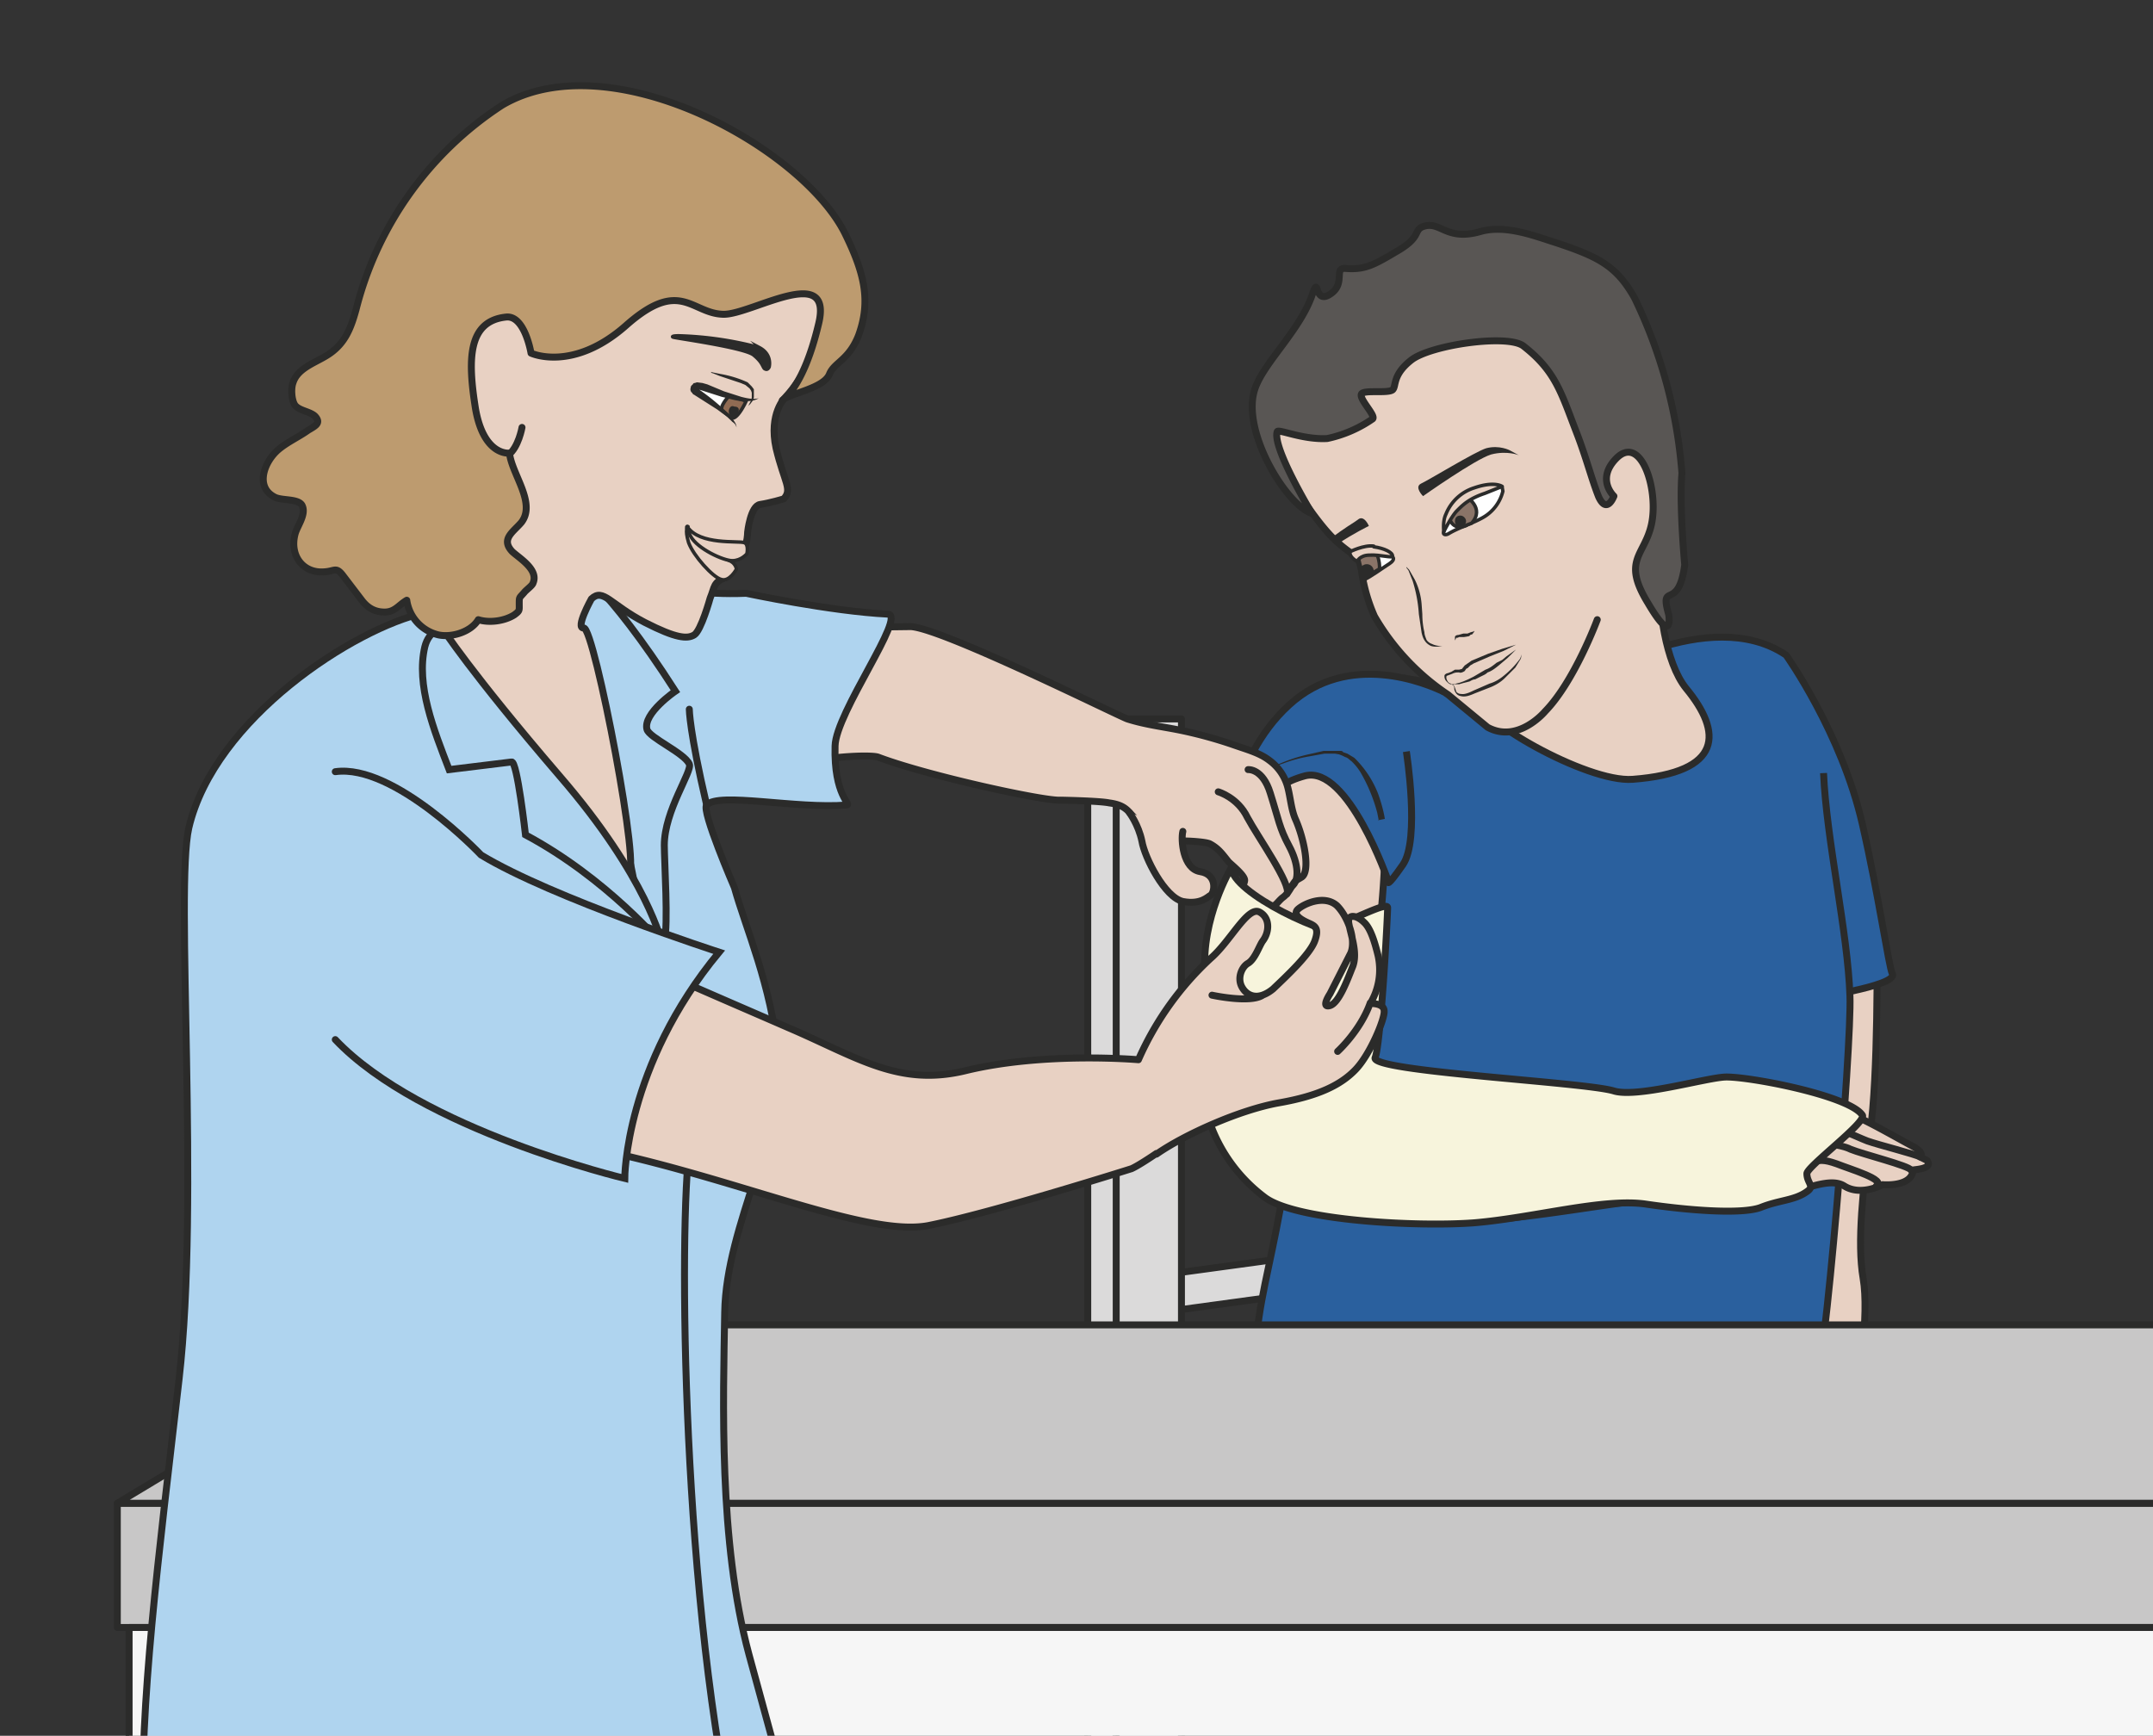
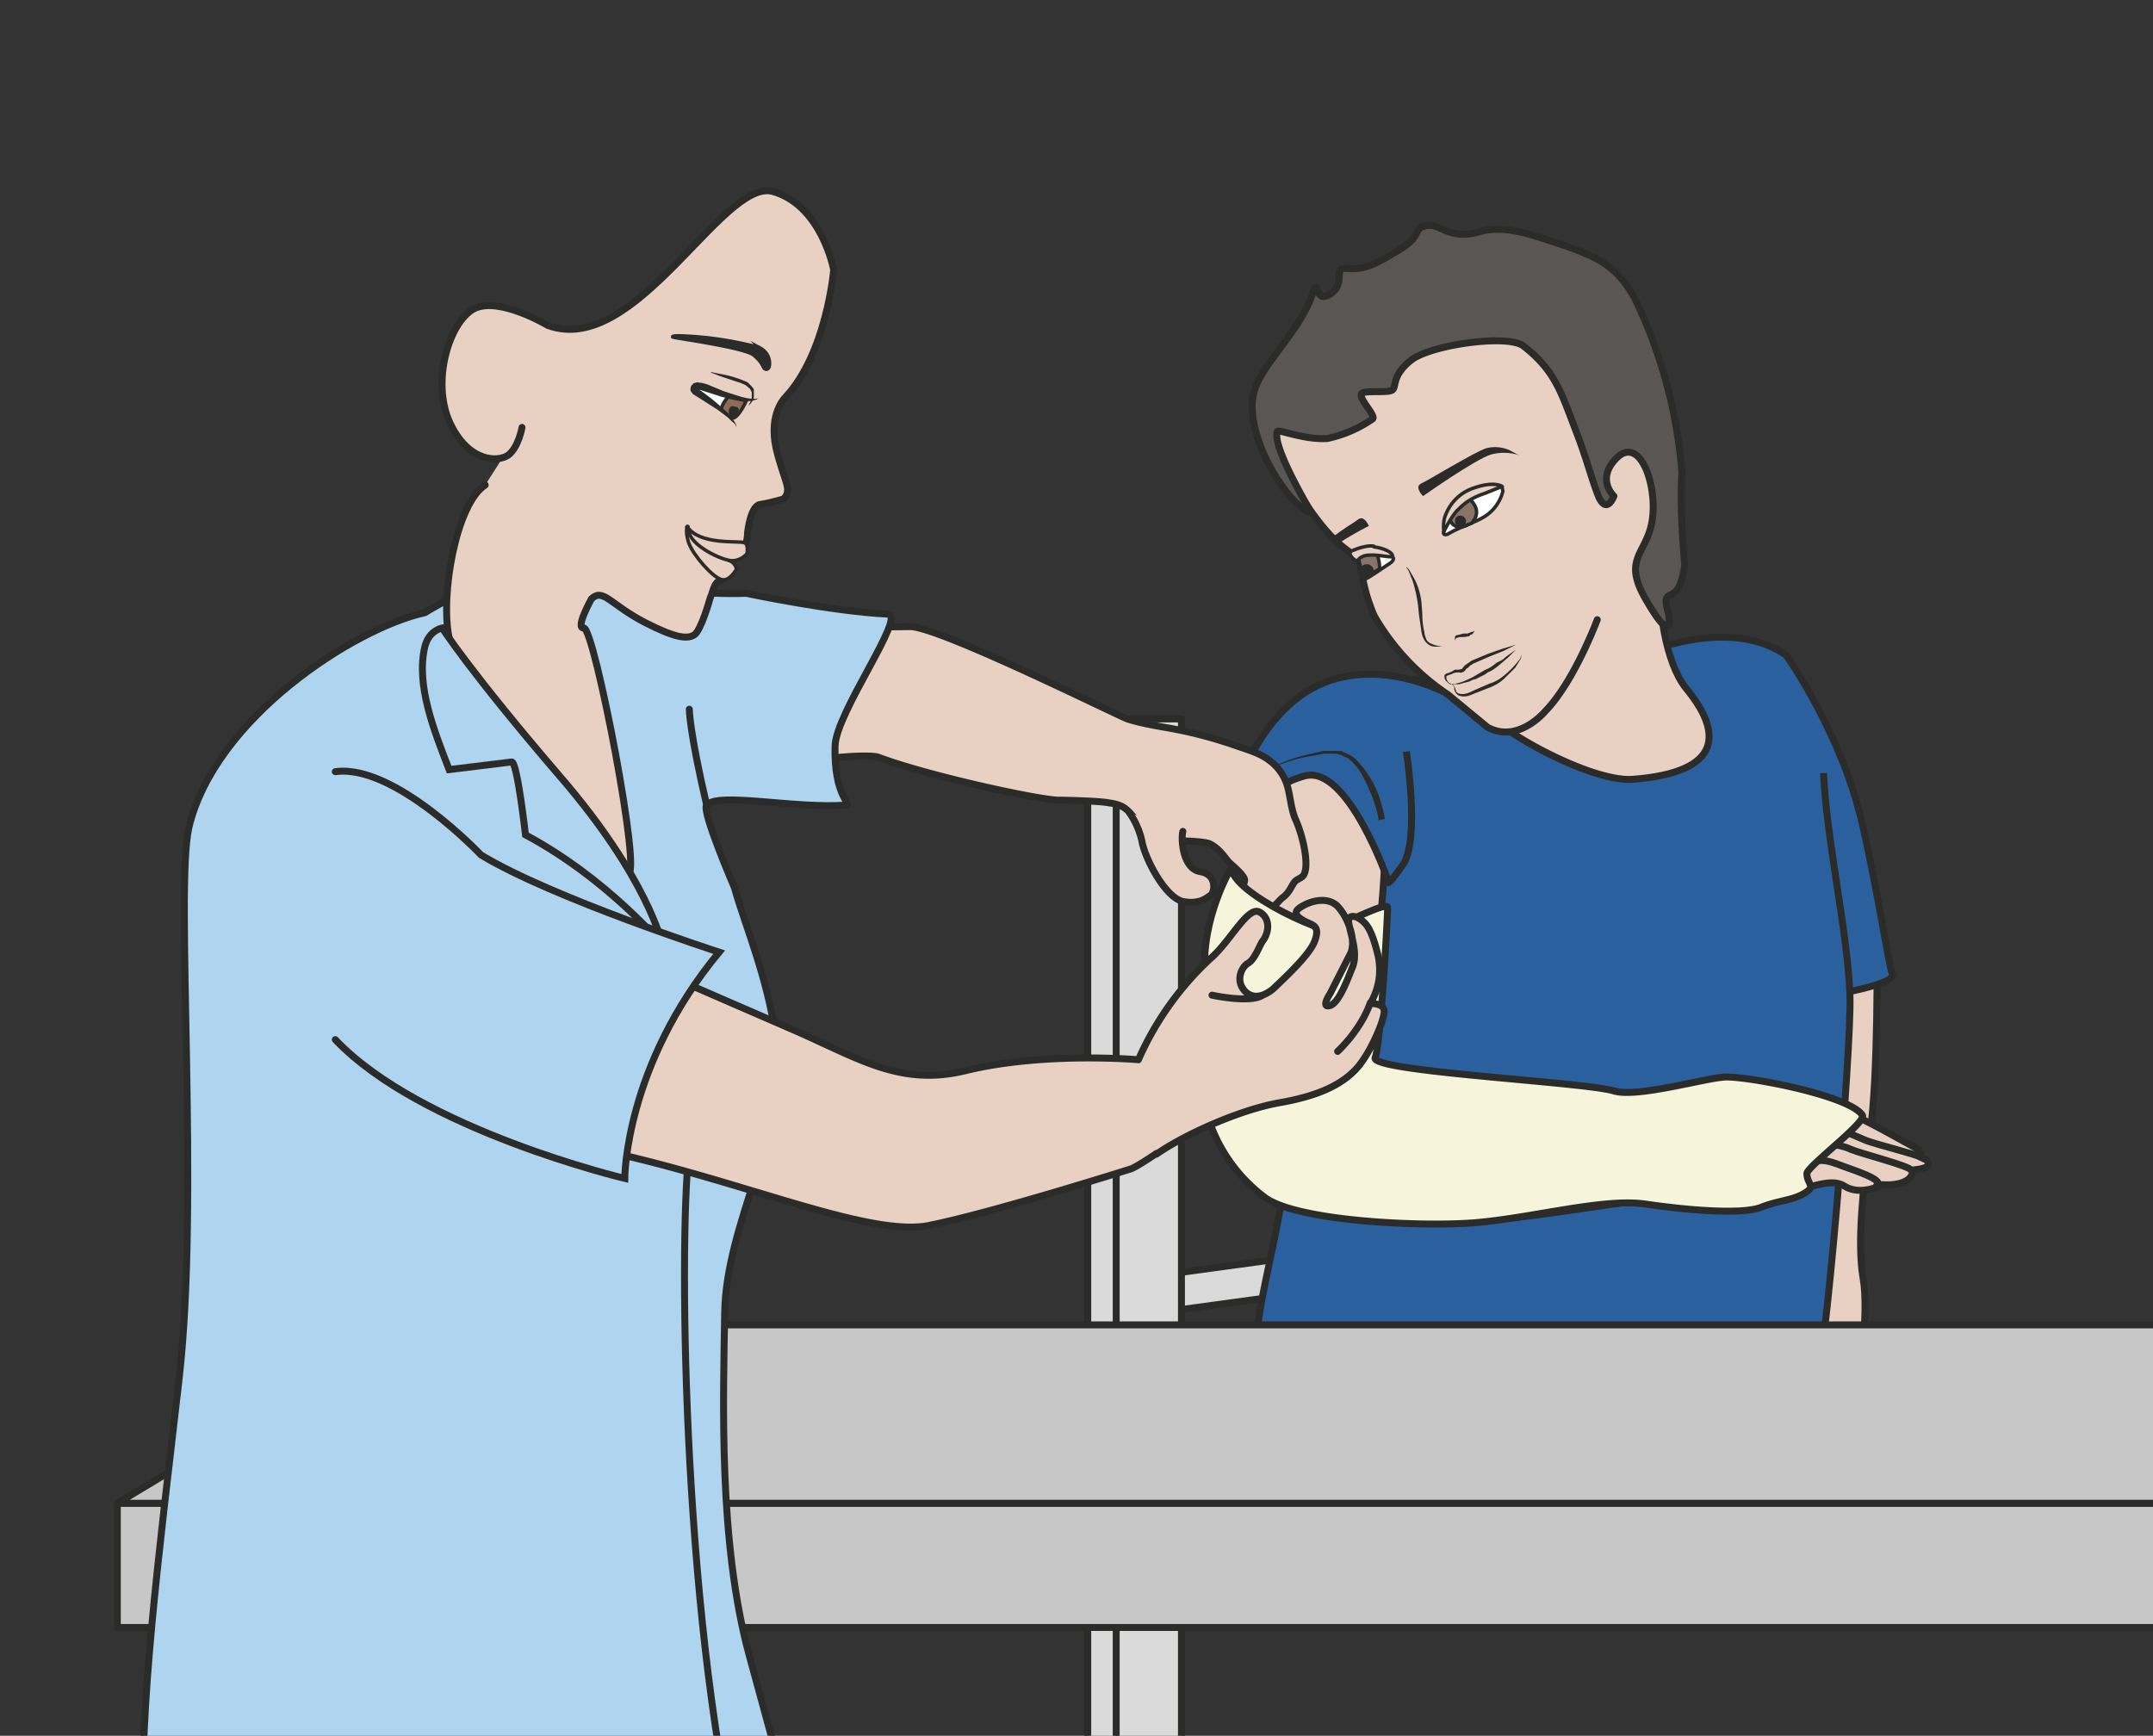
<svg xmlns="http://www.w3.org/2000/svg" viewBox="0 0 387.7 312.6">
  <rect x="0" y="0" width="387.7" height="312.6" fill="#333333" stroke="none" />
  <defs>
    <clipPath id="a">
      <path d="M0 250.1h310.2V0H0v250.1z" />
    </clipPath>
    <clipPath id="b">
      <path d="M0 250.1h310.2V0H0v250.1z" />
    </clipPath>
    <clipPath id="c">
      <path d="M0 250.1h310.2V0H0v250.1z" />
    </clipPath>
    <clipPath id="d">
      <path d="M0 250.1h310.2V0H0v250.1z" />
    </clipPath>
    <clipPath id="e">
      <path d="M0 250.1h310.2V0H0v250.1z" />
    </clipPath>
    <clipPath id="f">
      <path d="M0 250.1h310.2V0H0v250.1z" />
    </clipPath>
  </defs>
  <path d="M209.7 143.7l60.1-5v-6.6l-60 5v6.6z" fill="#dbdada" />
  <path stroke-linejoin="round" d="M209.7 143.7l60.1-5v-6.6l-60 5v6.6z" stroke="#2b2b2a" stroke-miterlimit="10" fill="none" stroke-width="1.25" />
  <path d="M209.7 191.4l58.7-8v-6.7l-58.7 8v6.7z" fill="#dbdada" />
  <path stroke-linejoin="round" d="M209.7 191.4l58.7-8v-6.7l-58.7 8v6.7z" stroke="#2b2b2a" stroke-miterlimit="10" fill="none" stroke-width="1.25" />
  <path d="M208.6 236.4l58.6-8v-6.7l-58.6 8v6.7z" fill="#dbdada" />
  <path stroke-linejoin="round" d="M208.6 236.4l58.6-8v-6.7l-58.6 8v6.7z" stroke="#2b2b2a" stroke-miterlimit="10" fill="none" stroke-width="1.25" />
  <path d="M200.9 312.6h11.9v-183h-11.9v183z" fill="#dbdada" />
  <g clip-path="url(#a)" transform="matrix(1.25 0 0 -1.25 0 312.6)">
    <path stroke-linejoin="round" d="M160.7-60.3l9.5 4v202.8h-9.5V-60.3z" stroke="#2b2b2a" stroke-miterlimit="10" fill="none" />
  </g>
  <path d="M195.9 312.6h5v-183l-5-.7v183.7z" fill="#dbdada" />
  <g clip-path="url(#b)" transform="matrix(1.25 0 0 -1.25 0 312.6)">
    <path stroke-linejoin="round" d="M156.8 147l4-.5V-60.3l-4.1-.5V147z" stroke="#2b2b2a" stroke-miterlimit="10" fill="none" />
    <path d="M270.4 113.5s.2-18.5-1-26.6c-1-8.1-1.9-15.8-1-21s-.6-15.8-1.7-16.9c-1.1-1.1-16.1.4-16.1.4l2.4 48.5c.6 9.5 3.6 20.9 3.6 20.9l13.8-5.3z" fill="#e8d1c3" />
    <path stroke-linejoin="round" d="M270.4 113.5s.2-18.5-1-26.6c-1-8.1-1.9-15.8-1-21s-.6-15.8-1.7-16.9c-1.1-1.1-16.1.4-16.1.4l2.4 48.5c.6 9.5 3.6 20.9 3.6 20.9l13.8-5.3z" stroke="#2b2b2a" stroke-miterlimit="10" fill="none" />
    <path stroke-linejoin="round" d="M228.5 152s17.7 11.2 28.8 3.7c0 0 8-11.2 11-24.4 2.3-10 3.8-20.5 4.3-21.5 1-1.8-12.5-3.7-12.5-3.7" stroke="#2b2b2a" stroke-miterlimit="10" fill="#2a609e" />
    <path stroke-linejoin="round" d="M232.6 152s5-11 .5-12.7-15.9 14.8-18.3 13.5c-7.8-4-12.4 2.3-18.3-1.9s-14.8-20.1-16.1-34.2c-.6-5.4 6.4-23.2 5-34.5-2.4-18.6-7.6-25.5-2.1-42 8.3-24.9 18.2-.4 30 1.1 31.2 4.1 44.5 5.7 48 8.3 1.5 1.1 5.5 50.1 5.2 57-.3 9.1-3.4 22.6-3.8 32.1" stroke="#2b2b2a" stroke-miterlimit="10" fill="#2a609e" />
    <path stroke-linejoin="round" d="M394 15.6H16.9v17.9h377.3v-18z" stroke="#2b2b2a" stroke-linecap="round" stroke-miterlimit="10" fill="#c8c7c7" />
    <path d="M394 33.5H16.9l42.7 25.7h374.1l-39.5-25.7z" fill="#c8c7c7" />
    <path stroke-linejoin="round" d="M394 33.5H16.9l42.7 25.7h374.1l-39.5-25.7z" stroke="#2b2b2a" stroke-linecap="round" stroke-miterlimit="10" fill="none" />
-     <path stroke-linejoin="round" d="M394-159.1H18.6V15.6h375.6v-174.7z" stroke="#2b2b2a" stroke-linecap="round" stroke-miterlimit="10" fill="#f6f6f6" />
  </g>
  <g clip-path="url(#c)" transform="matrix(1.25 0 0 -1.25 0 312.6)">
    <path d="M215 165.2c2.3-3.7.5-11.9-1.7-16-1.3-2.3 15.2-11.9 21.9-11.4 13.1 1 12.9 6.8 7.7 13.1-3 3.7-4.1 12-3.7 16.2.1 1.7-13.5 0-14 .7-1.7 2.4-13.9 3.5-10.1-2.6" fill="#e8d1c3" />
    <path d="M215 165.2c2.3-3.7.5-11.9-1.7-16-1.3-2.3 15.2-11.9 21.9-11.4 13.1 1 12.9 6.8 7.7 13.1-3 3.7-4.1 12-3.7 16.2.1 1.7-13.5 0-14 .7-1.7 2.4-13.9 3.5-10.1-2.6z" stroke="#2b2b2a" stroke-miterlimit="10" fill="none" />
  </g>
  <g clip-path="url(#d)" transform="matrix(1.25 0 0 -1.25 0 312.6)">
    <path d="M199 133c1.3-5.1-.4-17.8-1-22.8-.8-8.1.5-12.9 0-14.8 0-.7 31.1-2 39.5-6.3 3.8-.6 6.3 0 10.1 1.5 3.9 1.6 9 2 10.1 1.4 1.1-.4 6.9-2.2 8.9-2.5 1.4-.3 7.1-3.6 9-4.6 1.8-1 1-1.5 1-1.5l1-.5c1-1.3-2-1.3-2-1.4-.2-2.5-4.4-2.1-4.4-2.1s-3.1-1.7-5.5-.2c-2.3 1.5-6.9-1-12.8-2.6-3.2-1-7.7 1.4-14 .8-14.4-1.4-33.1-6.6-51.5-.8a15.2 15.2 0 00-11 14.7c0 4 .1 23.1 2.5 40.4 0 0 .8 8.6 5.7 9.7 5 1 13.4-3.8 14.5-8.4" fill="#e8d1c3" />
    <path stroke-linejoin="round" d="M199 133c1.3-5.1-.4-17.8-1-22.8-.8-8.1.5-12.9 0-14.8 0-.7 31.1-2 39.5-6.3 3.8-.6 6.3 0 10.1 1.5 3.9 1.6 9 2 10.1 1.4 1.1-.4 6.9-2.2 8.9-2.5 1.4-.3 7.1-3.6 9-4.6 1.8-1 1-1.5 1-1.5l1-.5c1-1.3-2-1.3-2-1.4-.2-2.5-4.4-2.1-4.4-2.1s-3.1-1.7-5.5-.2c-2.3 1.5-6.9-1-12.8-2.6-3.2-1-7.7 1.4-14 .8-14.4-1.4-33.1-6.6-51.5-.8a15.2 15.2 0 00-11 14.7c0 4 .1 23.1 2.5 40.4 0 0 .8 8.6 5.7 9.7 5 1 13.4-3.8 14.5-8.4z" stroke="#2b2b2a" stroke-miterlimit="10" fill="none" />
    <path stroke-linejoin="round" d="M256.8 90.1s4-2.3 6.2-2.4c2-.1 4.2-1.3 6-2 1.7-.6 6.9-1.9 7.6-2.3M257.3 87.6s.3-1.4 2.5-1.8 5.2-.5 6.8-1.3c1.7-.7 8.5-2.4 8.7-3M257.2 83.7c0-.1 1.6-1.3 3.4-1 1.7.2 2 .4 4-.3 2-.8 7.2-2.3 5.7-3.2M186.6 92s5.1 4 11.5 3.4" stroke="#2b2b2a" stroke-linecap="round" stroke-miterlimit="10" fill="none" />
    <path stroke-linejoin="round" d="M202.6 141.8s2-12.7-.5-16.3c-2.5-3.6-2.1-2.4-2.1-2.4s-5.8 16.8-12 15.2c-5.6-1.5-7.3-5.3-10-9.2-2-2.5-1 11.5 7.7 19.4 8.6 7.9 19.8 3.1 22.3 1.9" stroke="#2b2b2a" stroke-miterlimit="10" fill="#2a609e" />
    <path d="M198.6 132l-.2 1a23.4 23.4 0 01-2.4 5.8 8 8 0 01-1.3 1.6c-.3.2-.5.5-.9.6l-.4.2-.5.2-.6.1h-1.5l-2.2-.4a19.4 19.4 0 01-3.7-1 23.6 23.6 0 01-2.5-1 23.5 23.5 0 006.1 2.3l2.2.5H193c.2 0 .4 0 .5-.2l.6-.2 1-.6a14.7 14.7 0 003.4-5.1c.8-2.2 1-3.7 1-3.7l-1-.2z" fill="#2b2b2a" />
    <path stroke-linejoin="round" d="M188.4 115.5c3.7.4 11.5 5 11.5 3.8 0-1.3-1-19.8-1.8-21.6-.8-2 30.2-3.5 34.4-4.8 3.3-1 12.9 1.8 15.9 2s18-2.6 19.9-5.5c.6-1-8-7.4-8-8.4 0-1.4 1.2-1.8 0-2.6-1.8-1.3-4-1.2-6.7-2.3-2.8-1-10.4-.4-16.5.5s-16.3-2-24.8-2.7c-8.2-.6-25.4.3-30 3.6a23 23 0 00-9.3 19.6l.6 12.7" stroke="#2b2b2a" stroke-linecap="round" stroke-miterlimit="10" fill="#f7f4dc" />
  </g>
  <g clip-path="url(#e)" transform="matrix(1.25 0 0 -1.25 0 312.6)">
    <path d="M174.3 128.5c1.3-.7 1.8-1.5 2.7-2.6.5-.5 2.4-2 2.3-2.7-.2-1.4-1.7-1-.3-2.8.7-1 3-1.1 3.5-1 1.3 0 1.3.5 2.2 1.3.7.5 1 1 1.4 1.7.5.9.6.8 1.4 1.3 1.3.8.4 5.5-.9 8.4-.6 1.4-.7 3.1-1.1 4.6a7 7 0 01-2.6 3.8c-1.4 1.1-3.3 1.6-5 2.2a62 62 0 01-8 2.2c-2.5.5-5 .8-7.5 1.6-1.2.4-26.7 13.1-31.2 13.3l-32.6-.4s-7.6-29.7 2.9-24 23.6 6.1 25 5.6c7.1-2.7 24.1-6.4 26.3-6.2 0 0 5.6-.1 7-.4 2.3-.3 2.7-1.2 3.5-2 0 0 2.5-3.4 8-3.5 0 0 2.4-.1 3-.4" fill="#e8d1c3" />
    <path stroke-linejoin="round" d="M174.3 128.5c1.3-.7 1.8-1.5 2.7-2.6.5-.5 2.4-2 2.3-2.7-.2-1.4-1.7-1-.3-2.8.7-1 3-1.1 3.5-1 1.3 0 1.3.5 2.2 1.3.7.5 1 1 1.4 1.7.5.9.6.8 1.4 1.3 1.3.8.4 5.5-.9 8.4-.6 1.4-.7 3.1-1.1 4.6a7 7 0 01-2.6 3.8c-1.4 1.1-3.3 1.6-5 2.2a62 62 0 01-8 2.2c-2.5.5-5 .8-7.5 1.6-1.2.4-26.7 13.1-31.2 13.3l-32.6-.4s-7.6-29.7 2.9-24 23.6 6.1 25 5.6c7.1-2.7 24.1-6.4 26.3-6.2 0 0 5.6-.1 7-.4 2.3-.3 2.7-1.2 3.5-2 0 0 2.5-3.4 8-3.5 0 0 2.4-.1 3-.4z" stroke="#2b2b2a" stroke-linecap="round" stroke-miterlimit="10" fill="none" />
-     <path stroke-linejoin="round" d="M175.5 136s2.8-.8 4.2-3.7c1.5-2.8 6.4-9.7 5.7-11M179.8 139.2s2.1.2 3.2-3.4c1.2-3.8 1.3-5 2.7-7.6s1.5-5 .4-5.8" stroke="#2b2b2a" stroke-linecap="round" stroke-miterlimit="10" fill="none" />
    <path stroke-linejoin="round" d="M20.6-13.3c-.5 18.2 2.2 38.6 5.2 64.7 3 26-.6 70.6 1.4 79.4 3.7 15.8 23.9 28.8 34 31 0 0 13 8.2 22.3 7.3 9.2-1 11-5 24-4.5 0 0 12.2-2.6 20.4-3 2.8-.1-7.5-14.2-7.6-19-.2-7.2 2.4-8.4 1.7-8.5-7.3-.6-18.5 1.9-20.2 0-.8-.8 4-11.9 4-11.9 1.6-5.8 5.3-14 6.3-24.2 1.1-10.6-7.5-24.3-7.7-37s-.9-33 3.5-49.3c4.4-16.3 9.8-35.4 9.8-35.4" stroke="#2b2b2a" stroke-linecap="round" stroke-miterlimit="10" fill="#afd4ef" />
    <path d="M95.7 113.9s4.8-14.2 3.4-31.3-.2-73.5 8.8-104.7" stroke="#2b2b2a" stroke-miterlimit="10" fill="none" />
    <path d="M79.9 197.3s9.1-1.8 10.9 0" fill-rule="evenodd" fill="#2b2b2a" />
    <path d="M79.9 197.3h3.5l2-.2 2-.1h2.4l.5.1.5.2-.4-.4-.5-.3-.7-.2c-.5-.2-1.1-.3-1.8-.3h-2a20.3 20.3 0 00-5.5 1.2" fill="#2b2b2a" />
-     <path d="M91.8 120c-.6 5.9-4.2 17.9-4.5 22.8-.5 9.4-10.2 31.9-5.2 26.3.2-.2 5.2-3 15.2-18.6 0 0-4.7-3.2-4.1-5.5.3-1.2 5.4-3.4 6.1-5 .5-1-3.6-6.7-3.6-11.7 0-2.3.6-11.6 0-13.8" stroke="#2b2b2a" stroke-miterlimit="10" fill="#afd4ef" />
    <path stroke-linejoin="round" d="M75.2 188.5s-.5-2.9-2-4c-1.4-1-5.7-1.1-8.4 4.7-2.7 5.9-.1 14.5 3.5 16.4 3.6 1.8 10.6-2.4 10.6-2.4 12.7-4.7 25.2 21.2 32.4 19.3 7.1-2 8.8-11.3 8.8-11.3s-1-12-7-18.4c0 0-2.4-2.3-1.3-7.3 1.2-5 2.4-5.9 1.1-7.3 0 0-2-.6-3.4-.8-1.4-.2-1.8-4-1.8-4s0-2.8-1.5-3.5c-.6-.3-1.8-.3-1.3-.8.6-.7.6-1.8-.4-2.2-1.8-.8-1.5-1.3-2.2-3 0 0-1.3-4.7-2.3-5.3-1-.6-2.6-.5-7.1 1.8-5 2.6-6 5-7.7 3.4 0 0-2.4-4.3-1.1-4.2 1.5.2 8.6-36.7 6.3-35.3-2.3 1.3-22.1 17.2-25.7 33.9-1.3 6.1 1 19.3 5.2 22" stroke="#2b2b2a" stroke-linecap="round" stroke-miterlimit="10" fill="#e8d1c3" />
    <path d="M99.9 194.6s6.6-1.6 6.8-2c.2-.5-.7-2.7-1-2.7-.4 0-5.8 3.7-5.9 3.8v.9" fill-rule="evenodd" fill="#fff" />
    <path d="M105 193s-1.5-1.6-.9-2.1l1.2-1s.7-.7 2.2 2.4l-2.6.8z" fill="#906b53" />
    <path d="M105 193s-1.5-1.6-.9-2.1l1.2-1s.7-.7 2.2 2.4l-2.6.8z" stroke="#2b2b2a" stroke-miterlimit="10" stroke-width=".5" fill="none" />
    <path d="M110.8 197.2s.5 1.8-1.4 2.8a50.5 50.5 0 01-11.6 1.7c-1.2 0-.9-.2-.8-.2.1-.1 10.4-1.5 11.6-2.6 1.2-1 1.2-1.5 1.5-1.9.4-.3.6 0 .7.2" fill-rule="evenodd" fill="#2b2b2a" />
    <path d="M110.8 197.2s.5 1.8-1.4 2.8a50.5 50.5 0 01-11.6 1.7c-1.2 0-.9-.2-.8-.2.1-.1 10.4-1.5 11.6-2.6 1.2-1 1.2-1.5 1.5-1.9.4-.3.6 0 .7.2z" stroke="#2b2b2a" stroke-miterlimit="10" stroke-width=".5" fill="none" />
    <path d="M109.3 192.7a3 3 0 00-1.3-.4h-1.3c-1 .1-1.8.4-2.7.6l-2.5.8a12.4 12.4 0 01-1 .3c-.1 0 0 0 0 0v.1c-.1 0 0 0 0 0a31 31 0 004.6-3.8l.6-.8c.2-.3.4-.6.4-1-.1.4-.3.6-.6.8l-.7.7-1.5 1.1-3.3 2.1h.1c-.2 0-.3.1-.4.3-.2.1-.3.5-.2.7 0 .3.2.4.3.5.1.2.2.2.3.2l.3.1.8-.1.7-.2 2.4-1 2.5-.8c.8-.2 1.7-.4 2.5-.2" fill="#2b2b2a" />
    <path d="M105 191c.2.7.6.6.8.5.1 0 .8 0 .6-.7 0-.6-.7-.8-1-.8-.1 0-.5.4-.4 1" fill-rule="evenodd" fill="#2b2b2a" />
    <path d="M99 174.2c1.3-3 5.6-4.6 6.3-5 .7-.4.8-1.1.8-1.1s-1-1.9-2.2-1.5c-1.2.3-4 3.4-4.7 5.3-.6 2-.1 2.3-.1 2.3" fill="#e8d1c3" />
    <path stroke-linejoin="round" d="M99 174.2c1.3-3 5.6-4.6 6.3-5 .7-.4.8-1.1.8-1.1s-1-1.9-2.2-1.5c-1.2.3-4 3.4-4.7 5.3-.6 2-.1 2.3-.1 2.3z" stroke="#2b2b2a" stroke-linecap="round" stroke-miterlimit="10" stroke-width=".5" fill="none" />
    <path d="M99 174.2c1.8-2.7 7.4-2 8.2-2.3.7-.2.4-1.6.4-1.6s-.8-1-2.1-1-5 1.7-6 3.5-.4 1.4-.4 1.4" fill="#e8d1c3" />
    <path stroke-linejoin="round" d="M99 174.2c1.8-2.7 7.4-2 8.2-2.3.7-.2.4-1.6.4-1.6s-.8-1-2.1-1-5 1.7-6 3.5-.4 1.4-.4 1.4z" stroke="#2b2b2a" stroke-linecap="round" stroke-miterlimit="10" stroke-width=".5" fill="none" />
    <path d="M95.5 113.9s-8 9.6-19.8 15.9c0 0-1.2 10.7-2 10.5l-9-1.1c-2.2 5.7-4.8 12.2-3.5 17.7.6 2.4 2.5 2.7 2.5 2.7s4.1-6.4 16.9-21.3c12.8-14.8 14.7-24.1 14.9-24.4" fill="#afd4ef" />
    <path d="M95.5 113.9s-8 9.6-19.8 15.9c0 0-1.2 10.7-2 10.5l-9-1.1c-2.2 5.7-4.8 12.2-3.5 17.7.6 2.4 2.5 2.7 2.5 2.7s4.1-6.4 16.9-21.3c12.8-14.8 14.7-24.1 14.9-24.4z" stroke="#2b2b2a" stroke-miterlimit="10" fill="none" />
-     <path stroke-linejoin="round" d="M73.4 184.8s-3.7-.5-4.9 6.4c-1.1 6.9-1.2 12.6 4.4 13.2 2.7.3 3.6-5.2 3.6-5.2s6-2.8 13.7 4c7.8 6.9 9.4 1.7 14 1.6 4-.1 16 7.6 13.7-1.5-2.2-9.2-5.2-10.9-5.2-10.9 1 1 6 1.7 6.8 3.8.7 1.7 2.8 2 4.2 5.6 1.8 5 .8 9-2 14.7-6.3 12.5-33.9 27.6-49.4 18.4a49.6 49.6 0 01-21-29.4c-.8-2.9-1.7-5.2-4.5-6.8-1.7-1-4-1.8-4.6-3.8-.3-.8-.2-2.5.3-3.2.6-.8 2.2-.9 2.9-1.6.9-1 0-1.4-1-2-1.4-1-3-1.7-4.3-2.8-2-1.7-3.4-5.3-.6-6.8 1-.6 3.4-.2 4-1.2.7-1.3-.7-3-1-4.2-.8-3.1 1.2-5.7 4.3-5.4 1.4.1 1.6.7 2.5-.4l2.9-3.8c.8-1 1.8-1.6 3.2-1.6 1.5 0 2 1 3.2 1.7a6 6 0 014.6-5c2-.4 4.7.5 5.7 2.2 1.6-.5 3.8-.2 5.2.7.8.6.7.6.7 1.6s0 .8.7 1.6c.3.4 1.2 1 1.3 1.4.8 1.9-1.9 3.5-3 4.5-1.7 1.8.1 2.8 1.3 4.2 2.2 2.8-1.4 7-1.7 10 .2 0-.1 0 0 0" stroke="#2b2b2a" stroke-miterlimit="10" fill="#bd9b6f" />
    <path stroke-linejoin="round" d="M195.2 115.3c-4-.4-17.8 6.2-17.8 9.8 0 0-4.4-7.3-3.8-15.3" stroke="#2b2b2a" stroke-linecap="round" stroke-miterlimit="10" fill="#f7f4dc" />
    <path d="M166.6 83.8c4 2.8 12 6.4 17.7 7.4s8.9 2.6 11 4.8 4.2 7.3 4.1 8.4c0 1.2-2 1.1-2 1.1a9.4 9.4 0 011.1 7c-.4 1.6-1 3.8-2 4.7-1 1-2.4 1.3-2.2-.1.3-1.8 1.3-4.2.6-6.2-.8-2-2-5.3-3.3-5.7-1.4-.4 0 1.7 0 1.7l3 5.9c.8 2-.5 5.3-2 6.8-1.8 1.6-4.7.3-5.6-.5-.9-.8.6-1.6 1.5-2s1.6-.7.9-2.6c-.7-1.9-4-5-6-6.9-2.2-1.8-3.8-1-4.5.3s0 2.9.9 3.4c1 .6 1.6 2.5 2.1 3.2 1 1.3 1.1 3.4-.5 4.2-1.7.8-4.2-4.3-7-6.7A44 44 0 01164 97.4s-13.6 1.2-25-1.6c-9.6-2.3-15.6 2-25.4 6.2C104.2 106.1 88 113 87 114c0 0-23.3-25.2-2.6-29.2s40.2-13 49.3-11.3c9.1 1.8 29.3 8.2 29.3 8.2s.8.3 3.6 2.2" fill="#e8d1c3" />
    <path stroke-linejoin="round" d="M166.6 83.8c4 2.8 12 6.4 17.7 7.4s8.9 2.6 11 4.8 4.2 7.3 4.1 8.4c0 1.2-2 1.1-2 1.1a9.4 9.4 0 011.1 7c-.4 1.6-1 3.8-2 4.7-1 1-2.4 1.3-2.2-.1.3-1.8 1.3-4.2.6-6.2-.8-2-2-5.3-3.3-5.7-1.4-.4 0 1.7 0 1.7l3 5.9c.8 2-.5 5.3-2 6.8-1.8 1.6-4.7.3-5.6-.5-.9-.8.6-1.6 1.5-2s1.6-.7.9-2.6c-.7-1.9-4-5-6-6.9-2.2-1.8-3.8-1-4.5.3s0 2.9.9 3.4c1 .6 1.6 2.5 2.1 3.2 1 1.3 1.1 3.4-.5 4.2-1.7.8-4.2-4.3-7-6.7A44 44 0 01164 97.4s-13.6 1.2-25-1.6c-9.6-2.3-15.6 2-25.4 6.2C104.2 106.1 88 113 87 114c0 0-23.3-25.2-2.6-29.2s40.2-13 49.3-11.3c9.1 1.8 29.3 8.2 29.3 8.2s.8.3 3.6 2.2zM192.7 98.6s3.3 3 4.7 7M174.6 106.7s5.5-1.2 7.3 0" stroke="#2b2b2a" stroke-linecap="round" stroke-miterlimit="10" fill="none" />
    <path d="M48.3 100.3c12.3-13 41.7-20 41.7-20s0 16.2 13.6 32.6c0 0-24.1 7.8-34.3 14 0 0-12.5 13.2-21 12" stroke="#2b2b2a" stroke-linecap="round" stroke-miterlimit="10" fill="#afd4ef" />
    <path d="M102.4 196.5l.4-.1 1-.2a16 16 0 003.9-1.2l.6-.6.3-.4a71.3 71.3 0 000-1.2l-.2-.5-.3-.4-.3-.3.2.4c.1.2.3.5.3.9v.6l-.1.3-.2.3-.6.5-.7.3-3 1-1 .4c-.2 0-.3.2-.3.2" fill="#2b2b2a" />
    <path stroke-linejoin="round" d="M99.3 147.9s0-3.1 2.5-13.8" stroke="#2b2b2a" stroke-linecap="round" stroke-miterlimit="10" fill="#afd4ef" />
    <path stroke-linejoin="round" d="M162.7 133s1.3-1.7 1.8-4.1c.4-2.4 3.3-8.1 5.9-8.7 2.6-.5 3.6.7 4 .9.6.4 1 3-1.5 3.4s-2.8 4.6-2.5 5.8" stroke="#2b2b2a" stroke-linecap="round" stroke-miterlimit="10" fill="#e8d1c3" />
  </g>
  <g clip-path="url(#f)" transform="matrix(1.25 0 0 -1.25 0 312.6)">
    <path stroke-linejoin="round" d="M230.1 160.8s-3.3-8.9-7.5-13.2c0 0-3.9-4.7-8.3-2.3l-5.7 4.7a34.1 34.1 0 00-10.6 11.3 25 25 0 00-1.8 6.1c-.2 1.4-.4 2.2-1.3 2.8-2.2 1.6-3.6 2.6-7.5 8.3-4.4 6.5-5.1 7.3-4.7 12.3 0 0-1.4 6.3.8 5.4 0 0 5 2.8 6.5 3.2 3.5.9 22.2 11.4 30 5.4 0 0 11.1-3.6 18-19.8 0 0 1.6-11.2-.8-17.2.2-.1-.2-4.5 2.6-6.8" stroke="#2b2b2a" stroke-linecap="round" stroke-miterlimit="10" fill="#e8d1c3" />
    <path d="M209.5 151.5h-.5c-.2 0-.4.2-.6.4a1 1 0 00-.3.9c.1.2.4.3.5.3l.5.2.5.3h.6l.4.1.4.5 1 .7 2.4 1 2 .7 2 .6-1.8-.9-2-.8-2.3-1-.5-.3-.4-.4c-.2 0-.3-.3-.4-.4-.3-.2-.6-.3-.8-.2-.4 0-.6 0-1-.2l-.8-.3c-.1-.3 0-.5.1-.7.1-.2.3-.4.5-.4.3-.2.5 0 .5 0" fill="#2b2b2a" />
    <path d="M219.2 155.8l-.1-.6-.8-1.3-1.5-1.5c-.6-.6-1.3-1-2-1.3l-2.3-.9c-.7-.3-1.4-.6-2.1-.4a1 1 0 00-.7.5c-.2.3-.2.5-.2.7l-.1.3-.2.1h.2l.2-.4.2-.6c.2-.2.4-.3.7-.3.5-.1 1.2.2 1.8.5l2.3 1c.7.2 1.4.6 2 1.1a13.2 13.2 0 012.4 2.5l.2.6M202.6 168.4l.4-.4.8-1.4a9.6 9.6 0 001-3.6l.1-1.4c0-.9.1-1.8.3-2.6 0-.4.2-.8.3-1.1.2-.3.5-.5.8-.6.6-.3 1.2-.3 1.6-.3h0c-.4 0-1-.2-1.7 0-.3.1-.7.4-.9.7-.3.4-.4.8-.5 1.2l-.4 2.7a20.2 20.2 0 01-.9 4.8l-.6 1.5-.3.4v.1M212.4 159.2v-.1l-.3-.4-.3-.1s-.1-.2-.3-.2a8 8 0 00-.6-.1h-.7l-.2-.1h-.2l-.2-.4v-.1.6c0 .2.3.3.5.3l.7.2h.6l.5.2.4.1.1.1" fill="#2b2b2a" />
    <path d="M209.2 177c-.5-1-.9-2.4-1.2-3.5-.2-.4.2-.6.7-.3 1.5.9 3.3 1.4 4.9 2.3a6 6 0 012.9 3.8l-.1.6-.2.1c-.6.2-1.8 0-3.2-.4a6 6 0 01-3.8-2.6" fill-rule="evenodd" stroke="#2b2b2a" stroke-miterlimit="10" stroke-width=".5" fill="#fff" />
    <path d="M196.4 166.5c1.1.5 2.7 1.7 3.8 2.4 1.8 1.2-1.4 1.8-2.5 2 0 0-1.3.2-2.5-.7 0 0 .5-.6.6-1.8.2-1.1.6-1.9.6-1.9" fill-rule="evenodd" fill="#fff" />
    <path d="M196.4 166.5c1.1.5 2.7 1.7 3.8 2.4 1.8 1.2-1.4 1.8-2.5 2 0 0-1.3.2-2.5-.7 0 0 .5-.6.6-1.8.2-1.1.6-1.9.6-1.9z" stroke="#2b2b2a" stroke-miterlimit="10" stroke-width=".5" fill="none" />
    <path d="M211.3 174.4s-2.1-1.1-2.6 1.4l.7 1.6c.3.6 1.5 1.3 1.5 1.3.3-.1 3.1-1.8 1.1-4l-.8-.3z" fill-rule="evenodd" fill="#8a7468" />
    <path stroke-linejoin="round" d="M211.3 174.4s-2.1-1.1-2.6 1.4l.7 1.6c.3.6 1.5 1.3 1.5 1.3.3-.1 3.1-1.8 1.1-4l-.8-.3z" stroke="#2b2b2a" stroke-linecap="round" stroke-miterlimit="10" stroke-width=".5" fill="none" />
    <path d="M198.7 168.1c.1.3 0 1.3-.3 2-.4.6-1.5.7-1.5.7s-1.3-.4-1.3-.7l.3-1.3.6-2 2.2 1.3z" fill-rule="evenodd" fill="#8a7468" />
    <path stroke-linejoin="round" d="M198.7 168.1c.1.3 0 1.3-.3 2-.4.6-1.5.7-1.5.7s-1.3-.4-1.3-.7l.3-1.3.6-2 2.2 1.3z" stroke="#2b2b2a" stroke-linecap="round" stroke-miterlimit="10" stroke-width=".5" fill="none" />
    <path d="M229.3 204.5s.6-.4 1-.3c.5.1.7.6.7.6 0 .4.1.6-.4.8-.7.2-1.1 0-1.1 0s-.8-.5-.3-1" fill-rule="evenodd" fill="#2b2b2a" />
    <path d="M209.2 151.4a6.2 6.2 0 001 .3l.6.2.7.3.8.4 1.7 1c.6.2 1.1.6 1.6 1l.8.4.6.5 1.4 1-1.2-1.2-1.3-1.1c-.5-.4-1-.8-1.6-1-.3-.3-.6-.4-1-.6l-.8-.4c-.3 0-.6-.2-.8-.3l-.8-.2-.7-.2h-1" fill="#2b2b2a" />
    <path d="M217.5 185.2s-1.5.8-3.4.3c-1.6-.5-8.3-4.6-9.4-5.1-1-.5.3-1.8.3-1.8s7.5 5.3 9.8 6c2.3.6 4-.1 4-.1l-1.3.7zM192.4 171.8v.1l-.8.5c2 1.6 3.5 2.4 4 2.8.9.8 1.6-.9 1.6-.9s-2.1-1-4.5-2.6h-.3" fill-rule="evenodd" fill="#2b2b2a" />
    <path stroke-linejoin="round" d="M240.4 161.5s.7-4.6-3 1.7c-3.8 6.2-.5 6.8.5 11.3 1.1 5-1.5 13.2-5.1 9.5-2.9-3-.3-5.4-.3-5.4s-1-2.7-2.2-.1c-1 2.5-1.8 5.7-3.2 9.3-2.2 5.7-3 8.8-7.6 12.4-2.2 1.8-13.4.2-16.2-2-2.8-2.2-2.1-3.8-2.7-4.3-.7-.5-3.8 0-4.4-.5-.7-.6 2.2-3.3 1.5-3.7a18 18 0 00-6.5-2.8c-3.5-.2-7 1.4-7.2 1-.8-2.2 5-11.8 5-11.8-3.7 1.2-10.3 12-8.2 18 1.3 3.8 6.6 8.5 8.3 13.7 1 2.8.1-2 2.8.1 1.9 1.5.2 3.7 2 3.5 2.7-.2 4 .5 7.2 2.4 3.7 2.1 2.5 3 3.8 3.6 2.6 1 3.3-2.1 8.3-.7 3.7 1.1 8.1-.7 11-1.6 6-2 8.7-3.3 11.3-8a70.2 70.2 0 006.8-25.2c-.4-4.7.4-13.2.4-13.2-.9-6.9-3.7-2.2-2.3-7.2" stroke="#2b2b2a" stroke-linecap="round" stroke-miterlimit="10" fill="#595654" />
    <path d="M197.9 171.3c1.5-.2 2.7-.8 2.7-1.3.1-.4-1.8.2-3.3.1-1.4 0-1.8-.9-1.8-.9s-1.2.6-1 1.4c0 0 2 1 3.4.8" fill="#e8d1c3" />
    <path stroke-linejoin="round" d="M197.9 171.3c1.5-.2 2.7-.8 2.7-1.3.1-.4-1.8.2-3.3.1-1.4 0-1.8-.9-1.8-.9s-1.2.6-1 1.4c0 0 2 1 3.4.8z" stroke="#2b2b2a" stroke-linecap="round" stroke-miterlimit="10" stroke-width=".5" fill="none" />
    <path d="M208 173.5s1 2 1.8 2.9c.8.8 1.7 1.8 4.1 2.6l2.5 1s-1.1.8-4-.2a6.5 6.5 0 01-4.1-3.8c-.5-1-.3-2.5-.3-2.5" fill="#e8d1c3" />
    <path stroke-linejoin="round" d="M208 173.5s1 2 1.8 2.9c.8.8 1.7 1.8 4.1 2.6l2.5 1s-1.1.8-4-.2a6.5 6.5 0 01-4.1-3.8c-.5-1-.3-2.5-.3-2.5z" stroke="#2b2b2a" stroke-linecap="round" stroke-miterlimit="10" stroke-width=".5" fill="none" />
    <path d="M197.9 167.8c0-.6-.5-1-1-1s-1 .4-1 1c0 .5.4 1 1 1s1-.5 1-1M211.2 175c0-.5-.4-.8-.8-.8-.5 0-.8.3-.8.8s.3.8.8.8c.4 0 .8-.4.8-.8" fill-rule="evenodd" fill="#2b2b2a" />
  </g>
</svg>